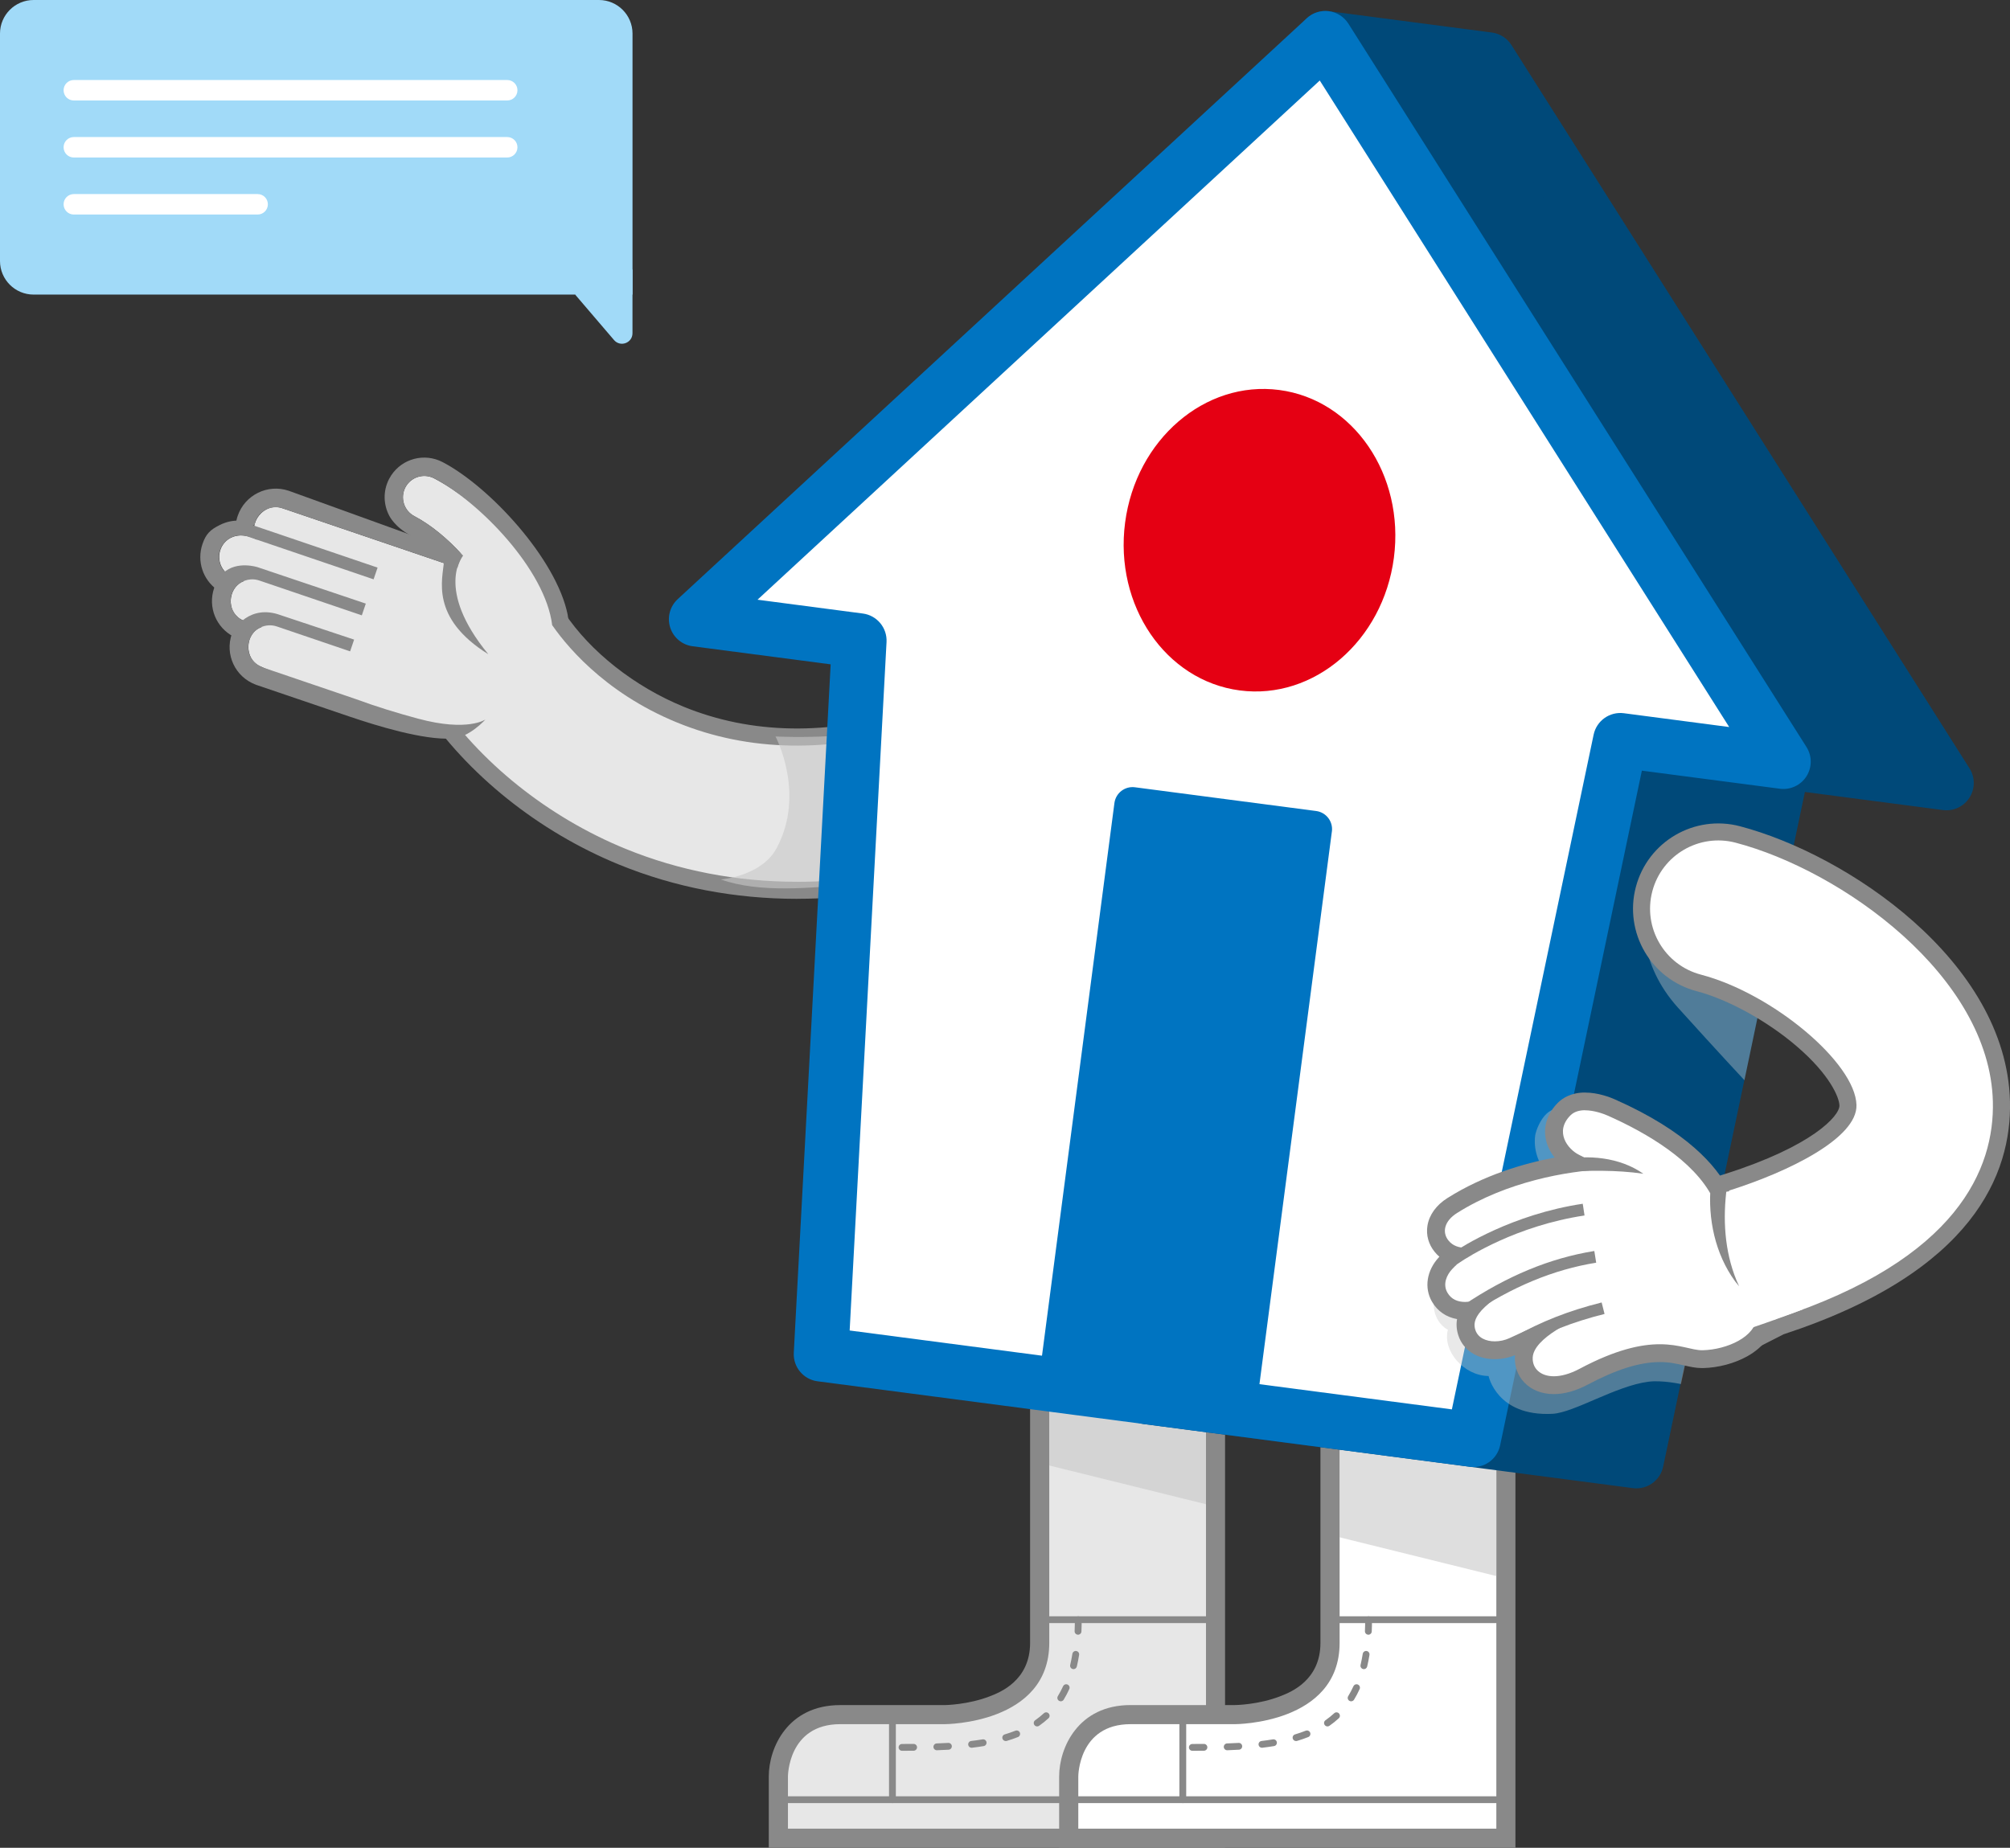
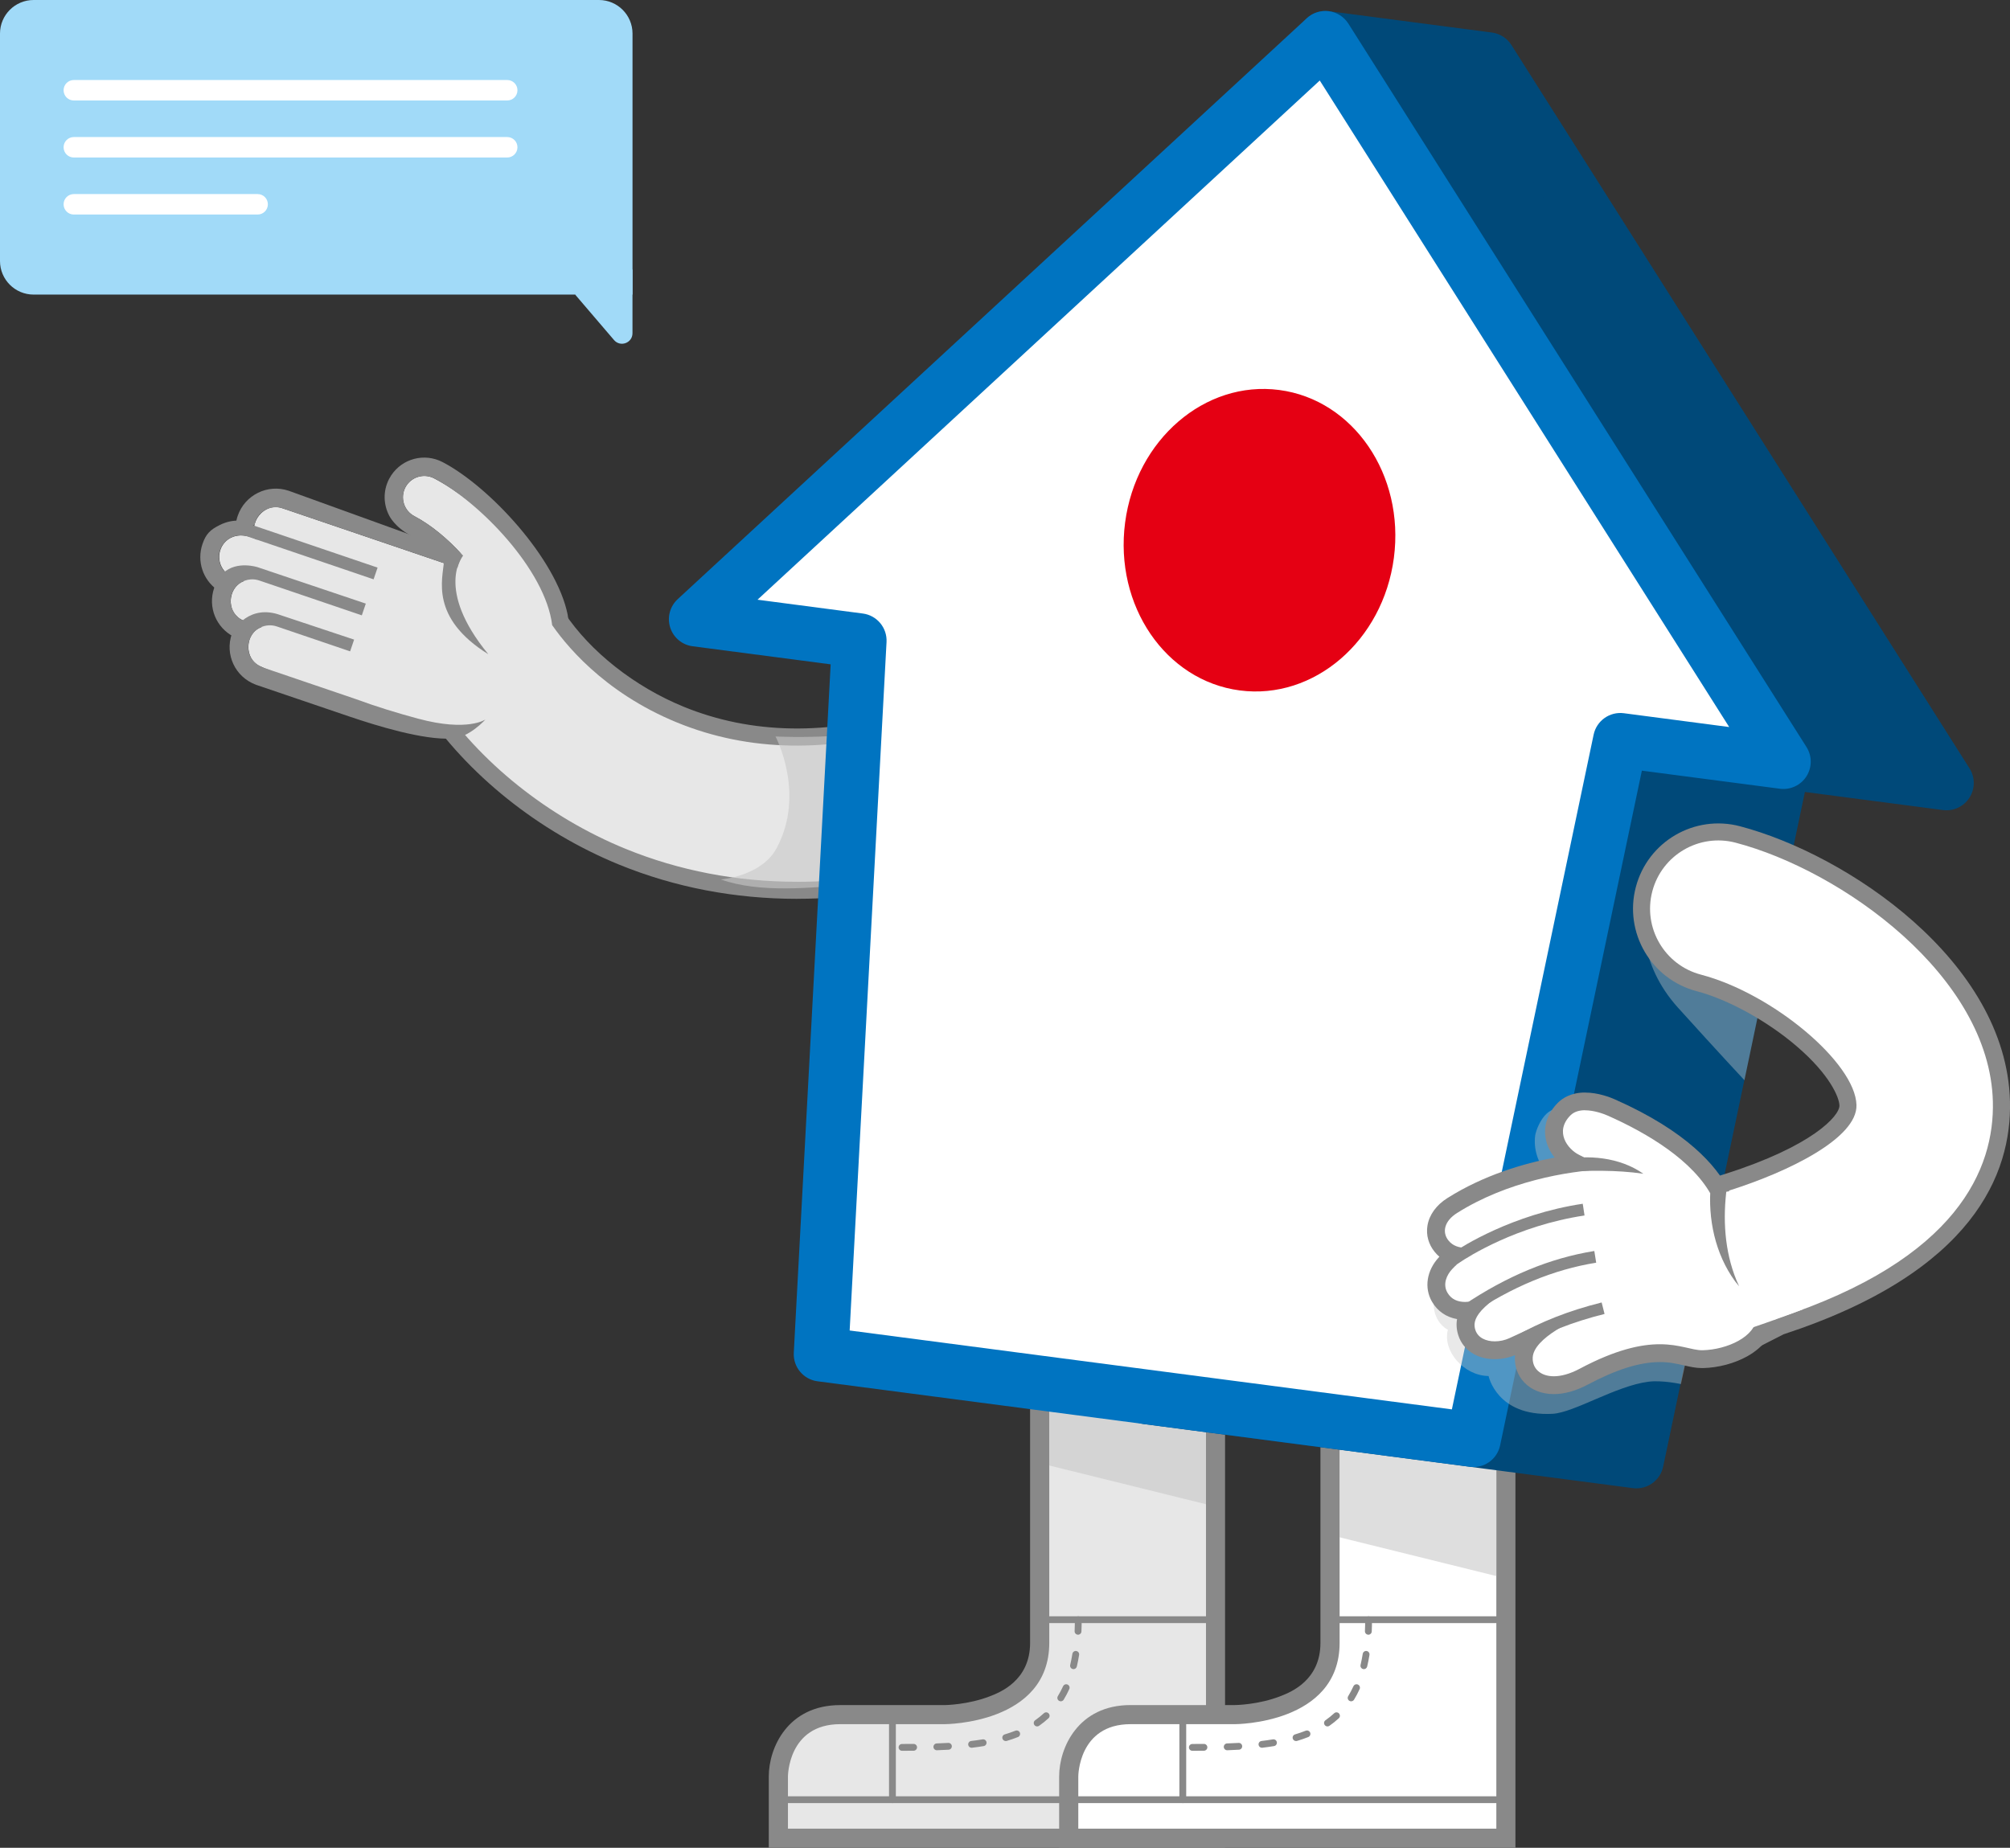
<svg xmlns="http://www.w3.org/2000/svg" viewBox="0 0 589.19 541.76">
  <rect x="0" y="0" width="589.19" height="541.76" fill="#333333" stroke="none" />
  <defs>
    <style>.cls-1{fill:#898989;}.cls-1,.cls-2,.cls-3,.cls-4,.cls-5,.cls-6,.cls-7,.cls-8,.cls-9,.cls-10{stroke-width:0px;}.cls-2{fill:#e50013;}.cls-2,.cls-4,.cls-8{fill-rule:evenodd;}.cls-3,.cls-4{fill:#004979;}.cls-5{fill:#c8c8c8;}.cls-11{mix-blend-mode:darken;opacity:.6;}.cls-6{fill:#0074c1;}.cls-7{fill:#a1daf8;}.cls-8,.cls-9{fill:#fff;}.cls-12{isolation:isolate;}.cls-13{mix-blend-mode:multiply;opacity:.4;}.cls-10{fill:#e7e7e7;}</style>
  </defs>
  <g class="cls-12">
    <g id="Layer_2">
      <g id="Empty_State_Messaggi_var_1_e_2_">
        <path class="cls-10" d="M228.17,538.96v-18.12c0-.18.21-18.12,18.12-18.12h30.64c1.13,0,27.83-.3,27.83-21.03v-79.39h51.56v136.65h-128.14Z" />
        <path class="cls-1" d="M353.51,405.1v76.59s0,54.46,0,54.46h-122.54v-15.32s0-15.32,15.32-15.32h30.64s30.64,0,30.64-23.83v-76.59h45.95M359.11,399.5h-57.16v82.19c0,11.06-8.84,14.5-11.75,15.63-6.5,2.53-13.22,2.6-13.29,2.6h-30.64c-15.35,0-20.92,12.51-20.92,20.92v20.92h133.75v-136.65s0-5.6,0-5.6h0Z" />
        <path class="cls-1" d="M261.6,528.65c-.55,0-1-.45-1-1v-22.13c0-.55.45-1,1-1s1,.45,1,1v22.13c0,.55-.45,1-1,1Z" />
        <path class="cls-1" d="M353.51,475.88h-45.95c-.55,0-1-.45-1-1s.45-1,1-1h45.95c.55,0,1,.45,1,1s-.45,1-1,1Z" />
        <path class="cls-1" d="M264.41,513.32c-.55,0-1-.45-1-1,0-.55.44-1,1-1,1.14,0,2.28,0,3.4-.02h0c.55,0,.99.44,1,.99,0,.55-.44,1-.99,1.01-1.13.01-2.26.02-3.41.02h0ZM274.62,513.16c-.54,0-.98-.42-1-.96-.02-.55.41-1.02.96-1.04,1.14-.04,2.27-.09,3.38-.15.55-.03,1.02.39,1.05.94.03.55-.39,1.02-.94,1.05-1.12.06-2.27.11-3.42.16-.01,0-.02,0-.04,0ZM284.8,512.43c-.5,0-.93-.37-.99-.88-.06-.55.33-1.05.88-1.11,1.15-.14,2.27-.29,3.33-.47.55-.09,1.06.28,1.15.82s-.28,1.06-.82,1.15c-1.09.18-2.24.34-3.42.48-.04,0-.08,0-.12,0ZM294.81,510.46c-.43,0-.83-.28-.96-.71-.16-.53.14-1.09.67-1.24,1.09-.33,2.14-.69,3.13-1.08.52-.2,1.1.05,1.3.56.2.51-.05,1.09-.56,1.3-1.04.41-2.15.8-3.3,1.14-.1.03-.19.04-.29.04ZM304.02,506.17c-.32,0-.63-.15-.82-.43-.32-.45-.2-1.08.25-1.39.9-.63,1.75-1.31,2.54-2.04.41-.38,1.04-.35,1.41.06.37.41.35,1.04-.06,1.41-.85.79-1.78,1.53-2.75,2.21-.17.12-.37.18-.57.18ZM310.94,498.81c-.18,0-.36-.05-.52-.15-.47-.29-.62-.9-.33-1.37.55-.91,1.07-1.88,1.53-2.89.23-.5.82-.73,1.32-.5.5.23.73.82.5,1.32-.49,1.08-1.04,2.13-1.64,3.11-.19.31-.52.48-.85.48ZM314.68,489.38c-.08,0-.15,0-.23-.03-.54-.13-.87-.67-.74-1.2.24-1.04.46-2.13.64-3.26.09-.54.6-.92,1.14-.83.55.09.92.6.83,1.14-.19,1.18-.41,2.32-.67,3.41-.11.46-.52.77-.97.77ZM316,479.28s-.03,0-.04,0c-.55-.02-.98-.49-.96-1.04.05-1.08.07-2.21.07-3.35,0-.55.45-1,1-1s1,.45,1,1c0,1.17-.02,2.33-.07,3.44-.02.54-.47.96-1,.96Z" />
        <path class="cls-1" d="M353.51,528.65h-122.55c-.55,0-1-.45-1-1s.45-1,1-1h122.55c.55,0,1,.45,1,1s-.45,1-1,1Z" />
        <path class="cls-9" d="M313.27,538.96v-18.12c0-.18.03-4.54,2.21-8.91,2.1-4.2,6.56-9.21,15.91-9.21h30.64c1.13,0,27.83-.3,27.83-21.03v-79.39h51.56v136.65h-128.14Z" />
        <path class="cls-1" d="M438.62,405.1v76.59s0,54.46,0,54.46h-122.54v-15.32s0-15.32,15.32-15.32h30.64s30.64,0,30.64-23.83v-76.59h45.95M444.22,399.5h-57.16v82.19c0,10.95-8.66,14.4-11.51,15.53-6.59,2.63-13.47,2.69-13.54,2.69h-30.62c-15.35,0-20.92,12.51-20.92,20.92v20.92h133.75v-136.65s0-5.6,0-5.6h0Z" />
        <path class="cls-1" d="M346.71,528.65c-.55,0-1-.45-1-1v-22.13c0-.55.45-1,1-1s1,.45,1,1v22.13c0,.55-.45,1-1,1Z" />
        <path class="cls-1" d="M438.62,475.88h-45.95c-.55,0-1-.45-1-1s.45-1,1-1h45.95c.55,0,1,.45,1,1s-.45,1-1,1Z" />
        <path class="cls-1" d="M349.51,513.32c-.55,0-1-.45-1-1,0-.55.44-1,1-1,1.14,0,2.28,0,3.4-.02h0c.55,0,.99.44,1,.99,0,.55-.44,1-.99,1.01-1.13.01-2.26.02-3.41.02h0ZM359.73,513.16c-.54,0-.98-.42-1-.96-.02-.55.41-1.02.96-1.04,1.14-.04,2.27-.09,3.38-.15.55-.03,1.02.39,1.05.94.03.55-.39,1.02-.94,1.05-1.12.06-2.27.11-3.42.16-.01,0-.02,0-.04,0ZM369.91,512.43c-.5,0-.93-.37-.99-.88-.06-.55.33-1.05.88-1.11,1.15-.14,2.27-.29,3.33-.47.55-.09,1.06.28,1.15.82.09.54-.28,1.06-.82,1.15-1.09.18-2.24.34-3.42.48-.04,0-.08,0-.12,0ZM379.91,510.46c-.43,0-.83-.28-.96-.71-.16-.53.14-1.09.67-1.24,1.09-.33,2.14-.69,3.13-1.08.51-.2,1.09.05,1.3.56.2.51-.05,1.09-.56,1.3-1.04.41-2.15.8-3.3,1.14-.1.03-.19.04-.29.04ZM389.12,506.17c-.32,0-.63-.15-.82-.43-.32-.45-.2-1.08.25-1.39.9-.63,1.75-1.31,2.54-2.04.41-.38,1.04-.35,1.41.06.37.41.35,1.04-.06,1.41-.85.79-1.78,1.53-2.75,2.21-.17.12-.37.18-.57.18ZM396.05,498.81c-.18,0-.36-.05-.52-.15-.47-.29-.62-.9-.33-1.37.55-.91,1.07-1.88,1.53-2.89.23-.5.82-.73,1.32-.5.5.23.73.82.5,1.32-.49,1.08-1.04,2.13-1.64,3.11-.19.31-.52.48-.85.48ZM399.79,489.38c-.08,0-.15,0-.23-.03-.54-.13-.87-.67-.74-1.2.24-1.04.46-2.13.64-3.26.09-.54.6-.92,1.14-.83.55.09.92.6.83,1.14-.19,1.18-.41,2.32-.67,3.41-.11.46-.52.77-.97.77ZM401.1,479.28s-.03,0-.04,0c-.55-.02-.98-.49-.96-1.04.05-1.08.07-2.21.07-3.35,0-.55.45-1,1-1s1,.45,1,1c0,1.17-.02,2.33-.07,3.44-.02.54-.47.96-1,.96Z" />
        <path class="cls-1" d="M438.62,528.65h-122.55c-.55,0-1-.45-1-1s.45-1,1-1h122.55c.55,0,1,.45,1,1s-.45,1-1,1Z" />
        <g class="cls-11">
          <polygon class="cls-5" points="438.62 462.09 392.66 450.72 392.66 405.1 397.53 405.1 438.62 413.04 438.62 462.09" />
          <polygon class="cls-5" points="307.56 405.1 353.51 405.1 353.51 441.03 307.56 429.67 307.56 405.1" />
        </g>
        <path class="cls-1" d="M233.66,263.53c-18.24,0-35.83-3.35-52.2-10.04-23.58-9.64-44.61-26.49-57.69-46.22-7.63-11.51-4.49-27.02,7.02-34.65,11.51-7.63,27.02-4.49,34.65,7.02,7.56,11.41,20.62,21.71,34.94,27.56,19.89,8.13,42.29,8.5,66.59,1.11,13.21-4.02,27.18,3.43,31.19,16.64,4.02,13.21-3.43,27.18-16.64,31.19-16.18,4.92-32.26,7.38-47.87,7.38Z" />
        <path class="cls-10" d="M233.66,258.53c-17.59,0-34.55-3.23-50.31-9.67-22.68-9.27-42.87-25.44-55.42-44.35-6.1-9.21-3.59-21.62,5.62-27.72,9.21-6.1,21.62-3.59,27.72,5.62,3.89,5.86,15.29,20.47,37.21,29.43,20.98,8.58,44.51,9,69.94,1.27,10.57-3.22,21.74,2.74,24.96,13.31,3.22,10.57-2.74,21.74-13.31,24.96-15.7,4.78-31.29,7.16-46.41,7.16Z" />
        <g class="cls-11">
          <path class="cls-5" d="M211.28,257.85s11.9-.89,16.35-9.15c8.63-16-.31-32.77-.31-32.77,13.64.56,28.35-.5,44.19-3.91,1.29,14.68,1.59,29.45.95,44.18-6.65,1.18-15.76,2.49-22.1,3.03-12.58,1.09-27.72,2.68-39.09-1.39Z" />
        </g>
        <path class="cls-10" d="M155.58,185.3s-.02,0-.03-.01c-.36-5.17-5.38-13.41-21.62-18.89l-51.05-17.35c-5.4-2.01-10.55,4.4-7.52,9.19-11.32-5.76-16.22,10.06-3.85,12.11-4.19,1.53-5.25,7.61-1.85,10.54,1.28,1.33,5.35,2.3,7.02,2.95-4.99,1.74-5.22,9.45-.36,11.53.61.46,29.83,12.16,30.56,12.49,22.12,9.54,74.84,13.78,48.69-22.57Z" />
        <path class="cls-1" d="M68.48,169.31c-.07-.02-.14-.05-.2-.07-.18-.07-.35-.17-.52-.26-.17-.09-.36-.16-.52-.26-.19-.12-.37-.26-.54-.4-.15-.11-.31-.22-.44-.34-.17-.15-.31-.33-.46-.49-.12-.14-.25-.26-.36-.4-.14-.18-.24-.38-.36-.58-.09-.15-.19-.29-.27-.45-.1-.21-.17-.43-.25-.65-.06-.16-.13-.31-.17-.48-.06-.24-.09-.48-.12-.73-.02-.16-.06-.31-.08-.47-.02-.28,0-.56.02-.84,0-.13,0-.26.01-.39.05-.41.15-.83.29-1.24.42-1.25,1.2-2.27,2.17-3.01,1.62-1.23,3.81-1.66,5.89-.96l36.94,12.56,1.17-3.43-30.07-10.22c-.07-.02-10.5-3.56-10.5-3.56-1.92-.07-3.85.38-5.62,1.25-2.83,1.39-4.13,2.64-5.14,5.62-1.72,5.06.15,10.44,4.3,13.4l6.54-3-1.71-.58Z" />
        <path class="cls-1" d="M74.83,153.02c.14-.42.32-.81.53-1.17,1.49-2.55,4.62-3.79,7.53-2.8l51.05,17.35c3.96,1.18,6.77-1.84,2.96-3.54-1.35-.6-52.26-18.97-52.26-18.97-6.16-2.09-12.87,1.21-14.97,7.38-.58,1.71-.75,3.45-.56,5.13l5.53-2.54c.05-.28.1-.56.19-.84Z" />
        <path class="cls-1" d="M122.67,210.74c-6.38-1.72-12.7-3.67-18.3-5.75l-27.31-9.29c-1.21-.44-2.26-1.21-3.05-2.22-2.35-3.03-1.22-7.89,2.29-9.49,1.46-.72,3.19-.88,4.85-.32l21.48,7.3,1.17-3.44-21.51-7.16c-9.04-3.35-13.82,3.95-14.35,5.52-2.06,6.05,1.01,12.57,6.99,14.83.13.05.26.09.38.14l27.17,9.24c7.7,2.6,21.6,6.97,30.17,6.43,4.93-.31,9.65-5.59,9.65-5.59,0,0-5.2,3.67-19.63-.21Z" />
        <path class="cls-1" d="M71.91,182.22h0c-.07-.02-.14-.05-.21-.07-.18-.07-.34-.17-.52-.26-.17-.08-.36-.16-.52-.26-.19-.12-.37-.26-.54-.4-.15-.11-.31-.22-.44-.34-.17-.15-.31-.33-.46-.49-.12-.13-.25-.26-.36-.4-.14-.18-.24-.38-.36-.58-.09-.15-.19-.29-.27-.45-.1-.21-.17-.43-.25-.65-.06-.16-.13-.31-.17-.48-.06-.23-.09-.48-.12-.72-.02-.16-.07-.32-.08-.48-.02-.27,0-.54.02-.82,0-.14,0-.28.01-.42.05-.41.15-.83.29-1.24.85-2.49,3.09-4.11,5.56-4.29.82-.06,1.67.04,2.5.32l30.07,10.22,1.17-3.44-31.7-10.67s-6.1-2.01-10.08,1.69c-1.26,1.17-2.11,2.73-2.68,4.41-1.91,5.62.6,11.63,5.75,14.28l7.03-3.23-3.65-1.24Z" />
        <path class="cls-10" d="M161.93,182.87c.14-1.64-.37-4.28-.47-4.99-1.8-12.34-20.9-30.7-34.2-37.63-3.06-1.59-6.84-.4-8.44,2.66-1.59,3.06-.4,6.84,2.66,8.44,4.67,2.43,9.86,6.65,14.23,11.58,0,0-10.37,12.88,14.29,36.04,9.5-12.73,11.76-14.08,11.93-16.09Z" />
        <path class="cls-1" d="M135.71,162.92c-4.37-4.93-9.56-9.15-14.23-11.58-3.07-1.6-4.25-5.38-2.66-8.44.1-.2.22-.39.34-.57,1.74-2.64,5.23-3.58,8.1-2.09,13.3,6.93,32.62,26.84,34.6,43.05,0,0,5.76,2.88,4.52-3.17-3.33-16.27-22.86-37.46-36.65-44.64-5.29-2.75-11.75-1.08-15.05,3.88-.22.34-.43.69-.62,1.05-1.83,3.52-1.68,7.56.06,10.83,0,0,1.58,3.34,6.44,5.84,4.23,2.18,6.33,4.51,9.58,7.51-.37,5.19-4.18,16.52,13,27.22-15.78-19.2-7.44-28.92-7.44-28.92Z" />
        <polygon class="cls-4" points="436.29 17.48 388.48 11.21 336.28 409.58 384.09 415.85 479.7 428.38 522.77 223.31 570.58 229.58 436.29 17.48" />
        <path class="cls-3" d="M479.71,436.38c-.35,0-.7-.02-1.05-.07l-143.42-18.79c-4.38-.57-7.47-4.59-6.89-8.97L380.55,10.17c.57-4.38,4.59-7.47,8.97-6.89l47.8,6.26c2.35.31,4.45,1.65,5.72,3.65l134.29,212.1c1.66,2.62,1.65,5.97-.02,8.58-1.67,2.62-4.7,4.04-7.78,3.63l-40.46-5.3-41.55,197.81c-.79,3.74-4.09,6.36-7.82,6.36ZM345.25,402.69l128.14,16.79,41.55-197.81c.86-4.09,4.73-6.83,8.87-6.29l30.87,4.05L431.53,24.92l-36.16-4.74-50.12,382.51Z" />
        <polygon class="cls-8" points="388.48 11.21 204.08 181.55 251.88 187.82 240.67 397.05 431.89 422.11 474.97 217.05 522.77 223.31 388.48 11.21" />
        <path class="cls-6" d="M431.9,430.11c-.35,0-.7-.02-1.05-.07l-191.22-25.06c-4.14-.54-7.17-4.19-6.95-8.36l10.81-201.84-40.46-5.3c-3.08-.4-5.64-2.55-6.58-5.51-.94-2.96-.08-6.19,2.2-8.3L383.06,5.34c1.74-1.61,4.11-2.36,6.47-2.06,2.35.31,4.45,1.65,5.72,3.65l134.29,212.1c1.66,2.62,1.65,5.97-.02,8.59-1.67,2.62-4.71,4.03-7.78,3.63l-40.46-5.3-41.55,197.82c-.79,3.74-4.09,6.36-7.82,6.36ZM249.06,390.09l176.53,23.13,41.55-197.82c.86-4.09,4.72-6.83,8.87-6.29l30.87,4.05L386.86,23.6l-164.81,152.23,30.87,4.05c4.14.54,7.17,4.19,6.95,8.36l-10.81,201.84Z" />
-         <path class="cls-6" d="M390.42,243.79c.38-2.93-1.68-5.62-4.62-6.01l-53.12-6.96c-2.93-.38-5.62,1.68-6.01,4.62l-22.27,169.97,63.74,8.35,22.27-169.97Z" />
        <g class="cls-13">
          <path class="cls-5" d="M481.8,268.64s-1.73,13.74,10.05,26.78c11.77,13.04,19.49,21.29,19.49,21.29l5.77-27.59-35.3-20.48Z" />
        </g>
        <g class="cls-13">
          <path class="cls-5" d="M450.02,332.82c-.58,4.15.86,8.54,3.8,11.53.11.11.22.22.37.25.17.03.33-.05.48-.12,2.61-1.36,4.87-3.4,6.49-5.85.4-.6.76-1.24.88-1.95.42-2.52-1.12-9.77-3.77-11.08-4.42-2.17-7.58,3.95-8.25,7.22Z" />
        </g>
        <path class="cls-2" d="M408.59,163.55c-3.19,24.32-23.41,41.73-45.17,38.88-21.76-2.85-36.81-24.88-33.62-49.21,3.19-24.32,23.41-41.73,45.17-38.88,21.76,2.85,36.81,24.88,33.62,49.2Z" />
        <g class="cls-13">
          <path class="cls-5" d="M424.42,389.88c-1.64,6.21,4.67,13.48,11.93,13.56,0,0,2.39,11.91,18.71,11.08,6.34-.32,18.54-8.17,28.12-9.41,4.02-.52,9.55.69,9.55.69l9.88-45.77s-7.23,16.03-9.34,15.57c-14.95-3.23-30.08-5.67-45.29-7.31-9.79-1.06-22.05-3.93-25.49,8.07-3.49,3.29-3.01,10.88,1.94,13.52Z" />
        </g>
        <path class="cls-1" d="M503.78,397.86c-9.09,0-17.86-4.98-22.28-13.63-6.28-12.3-1.4-27.36,10.89-33.64l11.3-5.77,1.97-.62c25.52-8.1,33.61-17.02,33.53-20.08-.06-2.34-2.75-8.98-12.51-17.35-8.63-7.41-20.15-13.75-29.34-16.16-13.35-3.51-21.34-17.17-17.83-30.53,3.51-13.35,17.17-21.34,30.53-17.83,31.3,8.22,78.1,39.52,79.14,80.61.54,21.15-10.61,50.05-66.37,68.35l-7.68,3.92c-3.64,1.86-7.52,2.74-11.35,2.74Z" />
        <path class="cls-9" d="M503.78,392.86c-7.28,0-14.29-3.98-17.83-10.91-5.02-9.84-1.12-21.88,8.71-26.91l10.93-5.58,1.58-.5c17.23-5.47,37.27-15.29,37.02-24.97-.31-12.35-24.59-32.72-45.58-38.23-10.68-2.8-17.07-13.74-14.27-24.42s13.74-17.07,24.42-14.27c31.02,8.14,74.48,39.05,75.41,75.9.49,19.49-10.15,46.26-63.29,63.59l-8.02,4.1c-2.91,1.49-6.02,2.19-9.08,2.19Z" />
        <path class="cls-9" d="M455.46,406.13c-2.76,0-5.15-.92-6.75-2.59-1.41-1.47-2.13-3.46-2.04-5.59.07-1.66.8-3.69,2.89-5.97-1.58.69-3.1,1.39-4.58,2.08l-1.5.69c-1.62.74-3.51,1.15-5.32,1.15-4.06,0-7.11-1.91-8.17-5.11-.72-2.18-.44-4.32.97-6.52-.51.06-1.01.09-1.48.09-4.23,0-6.39-2.18-7.45-4.01-1.77-3.05-1.11-6.96,1.69-9.96.83-.89,1.67-1.69,2.55-2.43-1.48-.5-2.71-1.35-3.68-2.55-1.34-1.64-1.9-3.64-1.57-5.63.4-2.42,2.06-4.66,4.69-6.32,12.72-8.03,26.96-11.18,36.17-12.42-.06-.03-.13-.06-.19-.09-2.59-1.27-5.45-4.16-6.05-7.76-.33-2-.11-5,2.85-7.99,1.51-1.51,3.57-2.27,6.14-2.27,3.43,0,6.81,1.38,7.76,1.81,11.27,5,25.97,13.44,31.95,25.19l.07.14,13.11,35.73-.02.51c-.26,7.26-9.72,11.98-18.33,12.2h-.24c-1.53,0-3.07-.35-4.71-.72-2.13-.49-4.54-1.04-7.69-1.04-6.29,0-13.6,2.26-22.33,6.92-3.1,1.65-6.04,2.48-8.74,2.48Z" />
        <path class="cls-1" d="M464.62,325.53c2.68,0,5.51,1.05,6.7,1.58,11.32,5.02,25.16,13.13,30.68,23.99l12.88,35.1c-.21,5.72-8.67,9.51-15.78,9.68-.06,0-.12,0-.18,0-2.97,0-6.51-1.76-12.39-1.76-5.41,0-12.8,1.49-23.55,7.22-2.87,1.52-5.42,2.17-7.51,2.17-3.98,0-6.32-2.34-6.19-5.46.24-5.65,11.74-11.3,20.62-14.57-11.63,1.3-19.99,5.45-27.5,8.88-1.28.59-2.78.91-4.23.91-2.54,0-4.92-.99-5.69-3.32-.92-2.78-.22-7.22,18-16.24h0s2.33-.98,2.33-.98c0,0-8.25,3.26-14.17,6.24-2.5,1.26-6.07,2.75-9.15,2.75-2.13,0-4.03-.71-5.2-2.71-1.47-2.53-.17-5.25,1.34-6.87,3.76-4.03,7.9-6.12,15.95-9.47-2.88,1.06-7.75,3.19-11.78,3.19-2.07,0-3.92-.56-5.18-2.12-2.02-2.47-1.22-5.77,2.49-8.1,14.52-9.16,32.16-12.29,43.01-12.78-2.12-1.46-4.59-2.99-7.28-4.29-3.25-1.6-7.28-6.73-2.49-11.56,1.11-1.11,2.67-1.5,4.29-1.5M464.62,320.32c-4.09,0-6.6,1.64-7.98,3.02-2.93,2.95-4.2,6.6-3.59,10.27.38,2.26,1.39,4.2,2.67,5.78-9.08,1.72-20.76,5.13-31.42,11.86-3.27,2.05-5.35,4.93-5.87,8.1-.45,2.74.31,5.48,2.13,7.71.37.46.82.94,1.37,1.4-.04.05-.09.09-.13.14-3.6,3.86-4.4,8.98-2.04,13.05,1.61,2.77,4.17,4.53,7.35,5.1-.28,1.55-.16,3.16.4,4.85,1.41,4.26,5.49,6.9,10.65,6.9,2.04,0,4.08-.41,5.94-1.18-.02.17-.03.35-.04.52-.12,2.85.86,5.51,2.76,7.5,2.1,2.19,5.16,3.4,8.64,3.4,3.13,0,6.48-.94,9.96-2.78,8.35-4.45,15.26-6.61,21.11-6.61,2.85,0,5.01.49,7.11.97,1.78.41,3.46.79,5.29.79.1,0,.2,0,.3,0,4.48-.11,9.17-1.36,12.89-3.42,4.98-2.77,7.82-6.78,7.98-11.29l.04-1.02-.35-.96-12.88-35.1-.11-.29-.14-.28c-3.49-6.86-12.09-17.01-33.22-26.39-1.37-.61-4.97-2.03-8.81-2.03h0Z" />
        <path class="cls-1" d="M427.26,370.49l-.64-1.61-.94-1.46c2.82-1.91,17.64-11.39,38.27-14.49l.52,3.44c-19.89,2.99-34.12,12.09-36.77,13.89-.14.09-.25.17-.43.24Z" />
        <path class="cls-1" d="M430.91,385.56l-1.94-2.89c12.8-8.59,25.35-13.79,38.37-15.89l.55,3.43c-12.52,2.02-24.62,7.04-36.99,15.34Z" />
        <path class="cls-1" d="M445.77,394.88l-1.73-3.02c7.51-4.31,15.84-7.58,25.45-9.99l.85,3.37c-9.3,2.33-17.33,5.48-24.56,9.63Z" />
        <path class="cls-1" d="M457.33,340.11c8.17-1.66,17.4-.86,24.38,4.02-8.06-1.16-15.91-.94-24-.56,0,0-.38-3.46-.38-3.46h0Z" />
        <path class="cls-9" d="M497.02,349.67s8.11,1.38,19.88-3.18l11.58,37.39s-7.22,2.84-18.75,6.69l-12.71-40.9Z" />
        <path class="cls-1" d="M506.19,348.1c-1.22,9.13-.71,18.65,2.82,27.27,0,0,.78,1.77.78,1.77l-1.21-1.51c-5.82-7.99-7.99-18.31-7.12-28.08,0,0,4.73.54,4.73.54h0Z" />
        <path class="cls-7" d="M9.84,0h165.73c5.43,0,9.84,4.41,9.84,9.84v76.53H9.84c-5.43,0-9.84-4.41-9.84-9.84V9.84C0,4.41,4.41,0,9.84,0Z" />
        <path class="cls-7" d="M185.4,78.99v18.71c0,2.86-3.55,4.17-5.41,2l-11.4-13.33,16.81-7.38Z" />
        <path class="cls-9" d="M148.68,29.46H21.64c-1.66,0-3-1.34-3-3s1.34-3,3-3h127.04c1.66,0,3,1.34,3,3s-1.34,3-3,3Z" />
        <path class="cls-9" d="M148.68,46.18H21.64c-1.66,0-3-1.34-3-3s1.34-3,3-3h127.04c1.66,0,3,1.34,3,3s-1.34,3-3,3Z" />
        <path class="cls-9" d="M75.52,62.9H21.64c-1.66,0-3-1.34-3-3s1.34-3,3-3h53.88c1.66,0,3,1.34,3,3s-1.34,3-3,3Z" />
      </g>
    </g>
  </g>
</svg>